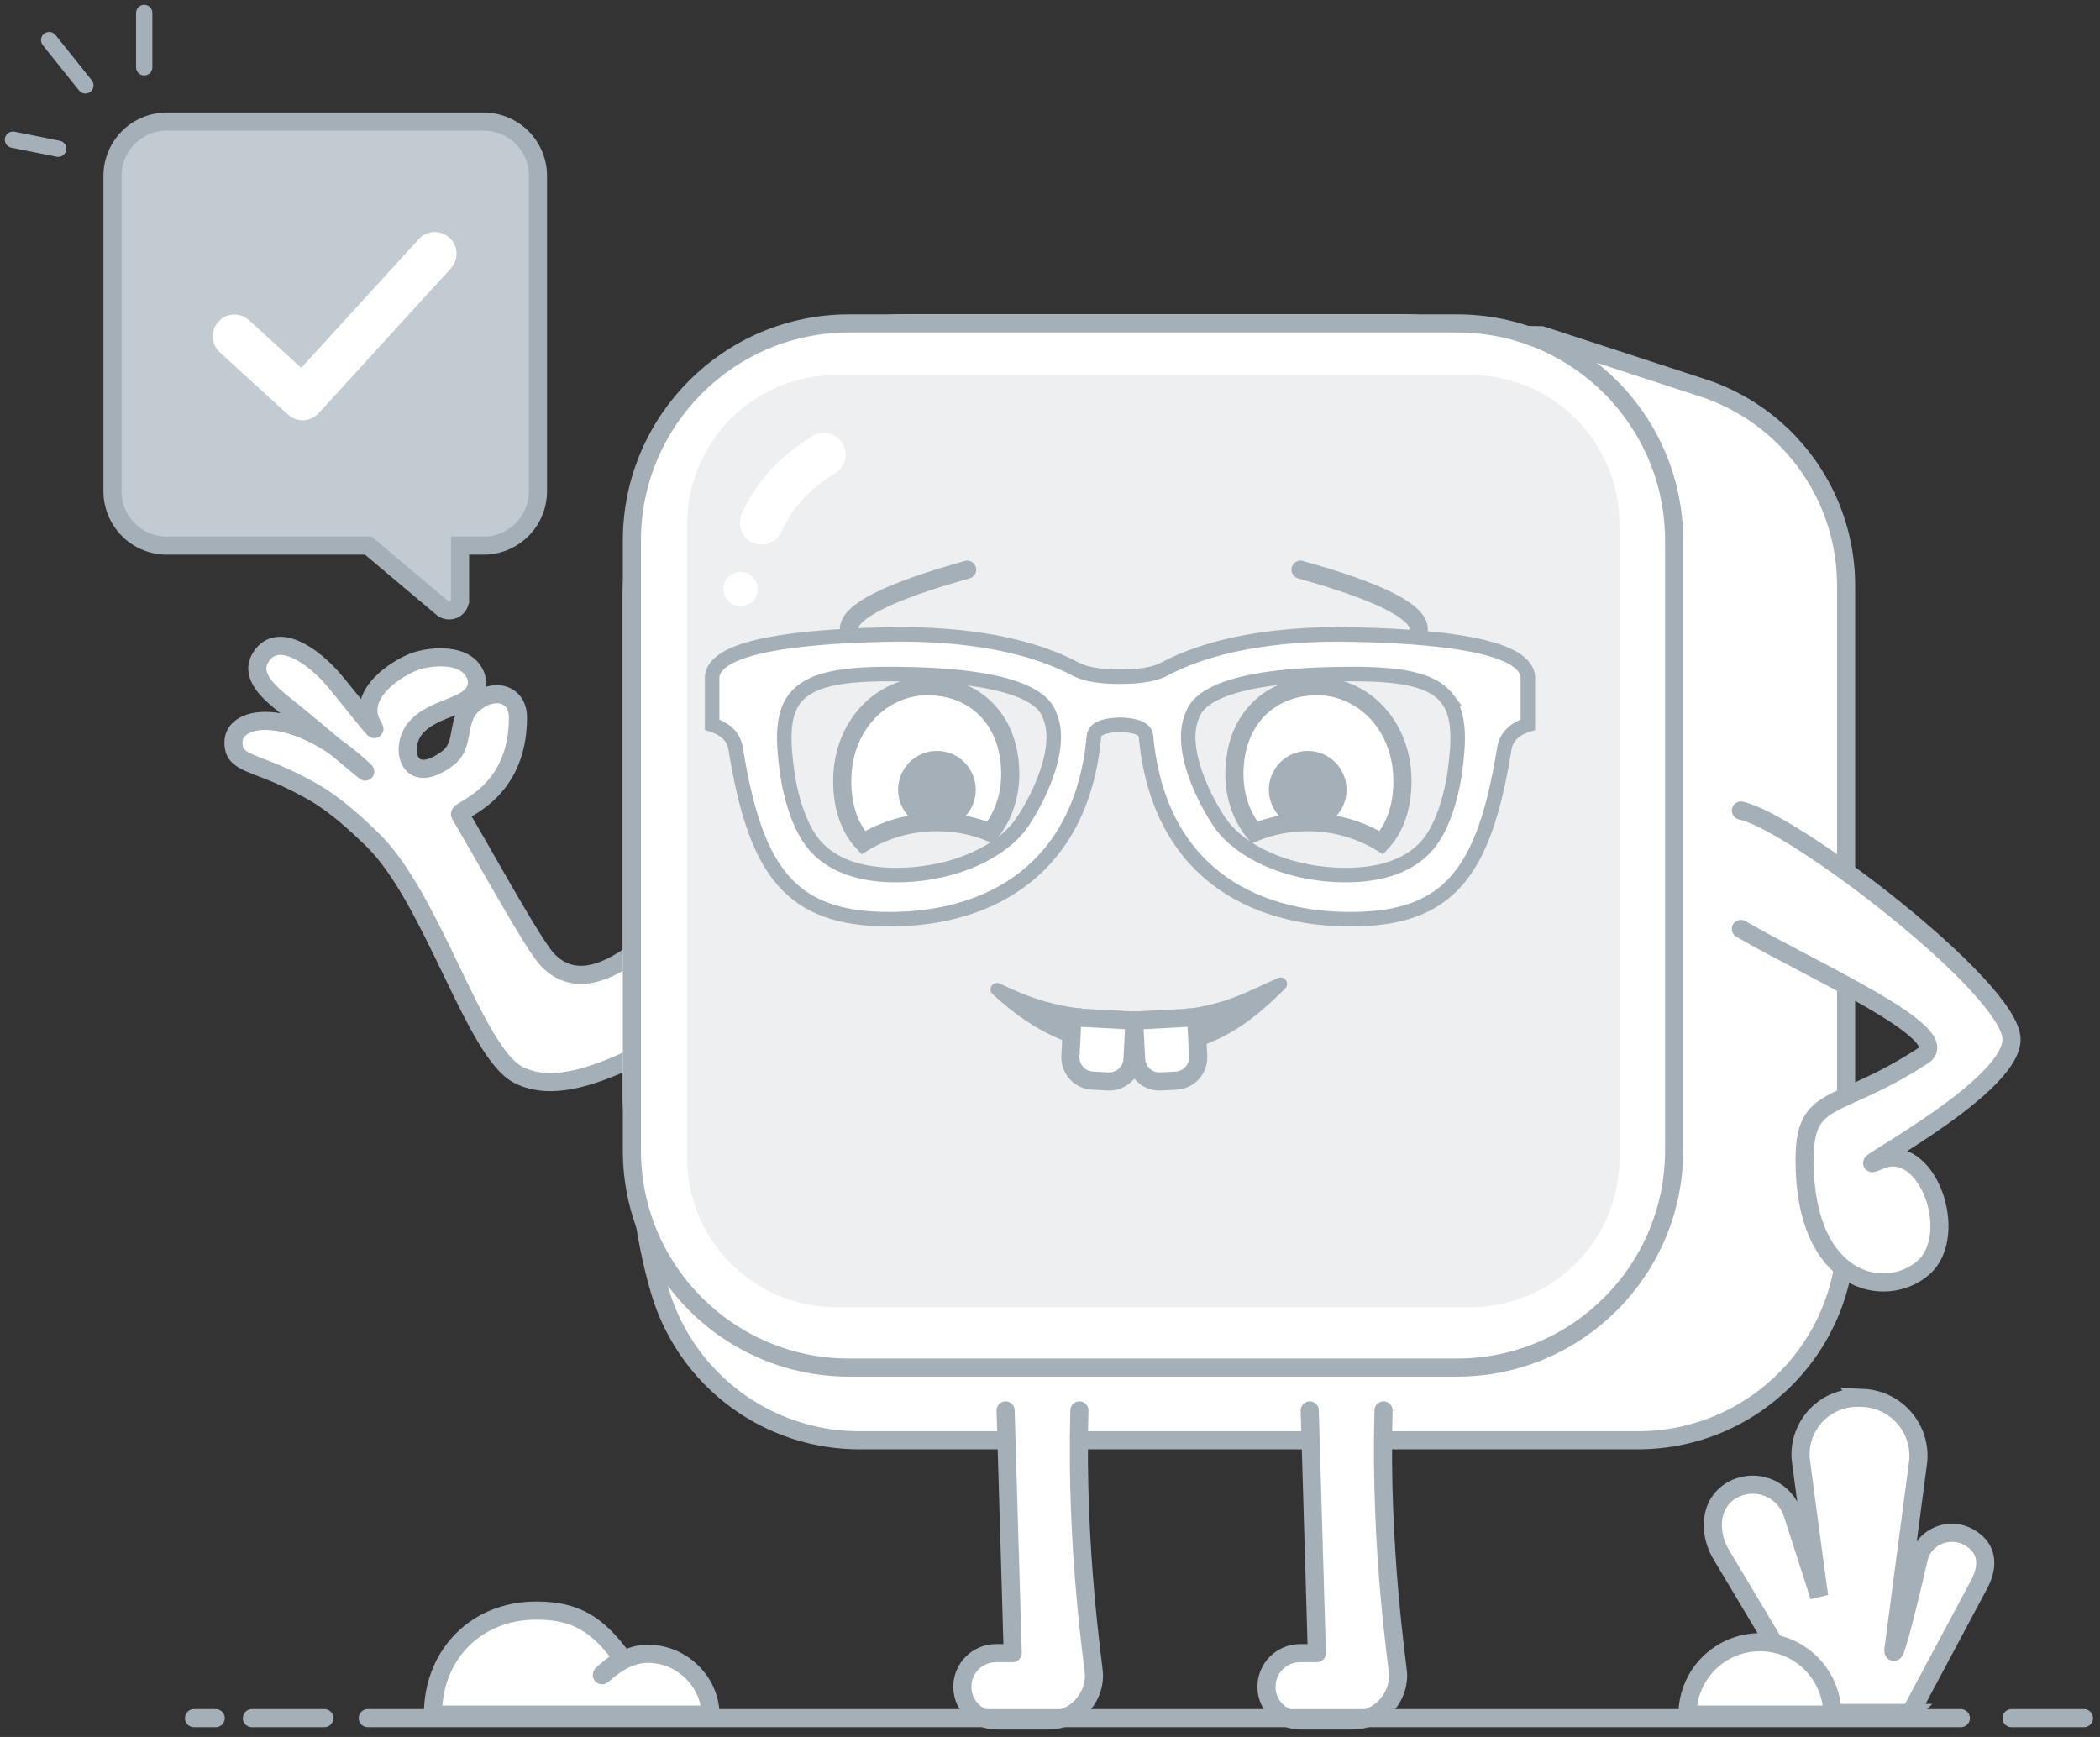
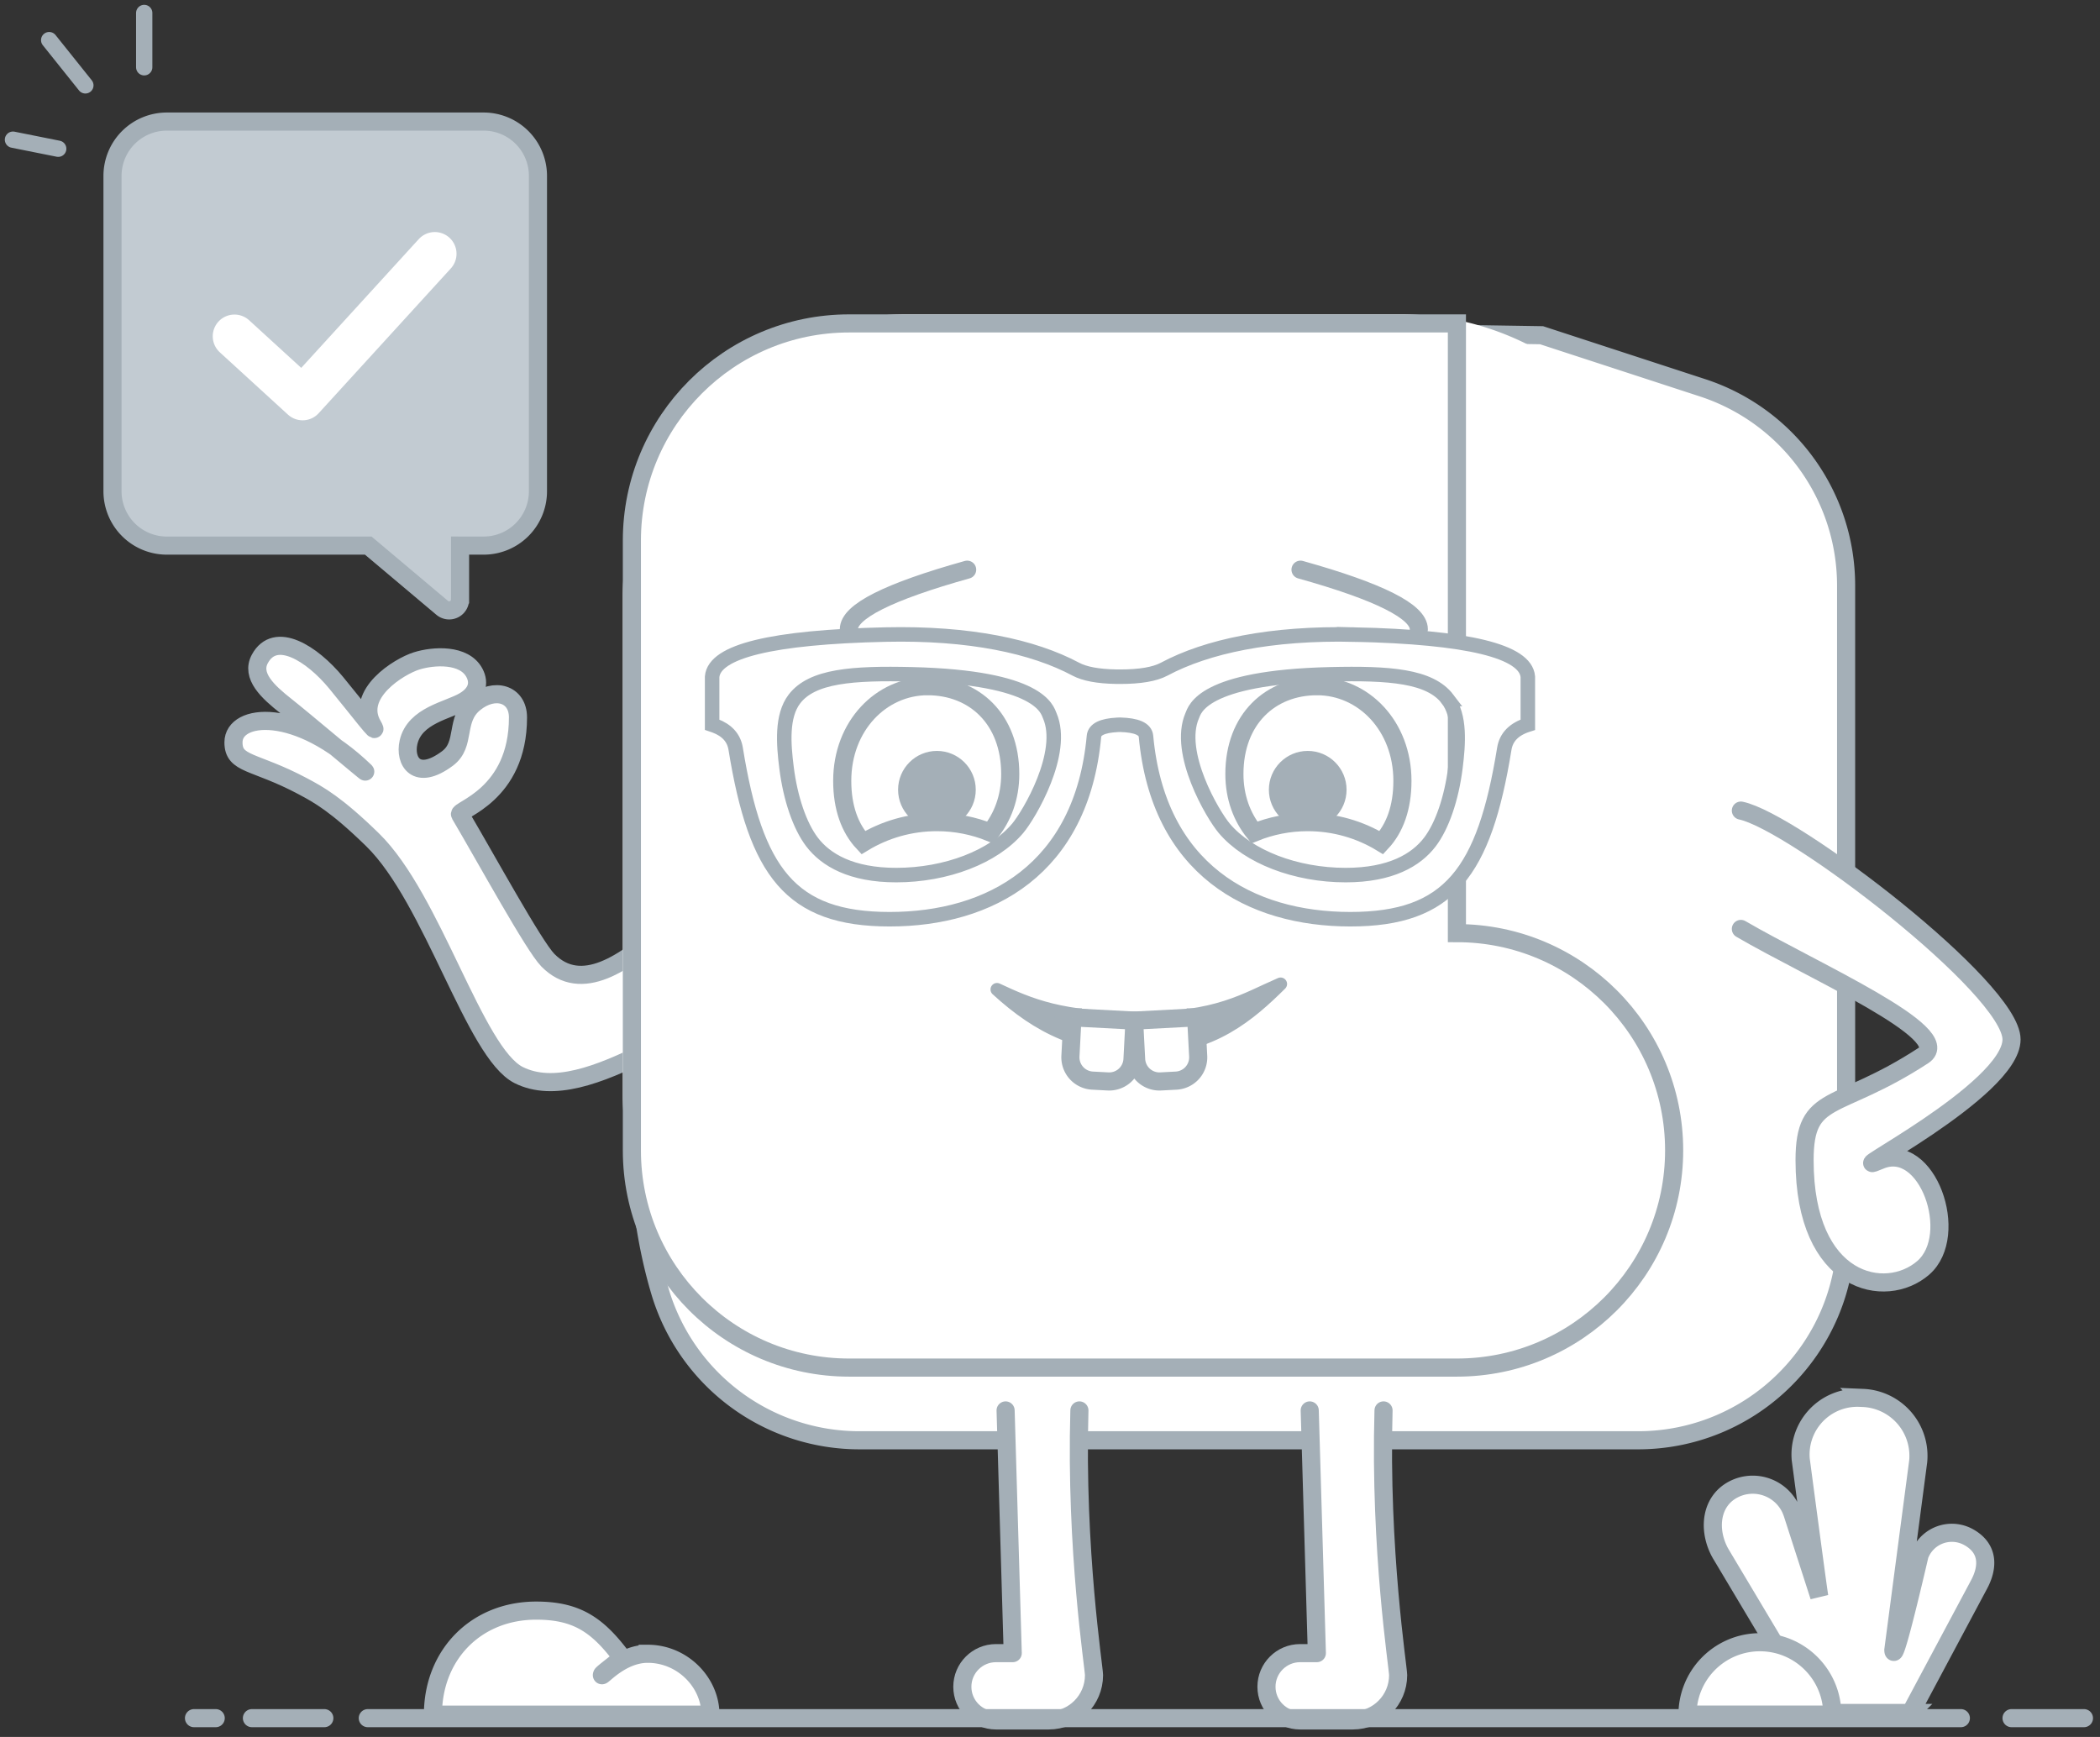
<svg xmlns="http://www.w3.org/2000/svg" xmlns:xlink="http://www.w3.org/1999/xlink" width="162" height="134" fill="none">
  <rect width="100%" height="100%" fill="#333333" stroke="none" />
  <style>.B{fill:#fff}.C{stroke:#a4afb7}.D{stroke-width:1.397}.E{stroke-linecap:round}.F{stroke-linejoin:round}.G{fill-rule:evenodd}.H{stroke-width:1.398}.I{fill:#a4afb7}</style>
  <use xlink:href="#B" class="B" />
  <g class="C">
    <g class="D">
      <use xlink:href="#B" class="E F" />
      <path d="M37.309 9.379a4.19 4.19 0 0 1 4.19 4.19v24.333a4.19 4.19 0 0 1-4.19 4.19l-1.82-.001v4.162a.84.84 0 0 1-.128.445l-.069.095a.84.84 0 0 1-1.181.101l-5.705-4.803-15.537.001a4.19 4.19 0 0 1-4.19-4.19V13.569a4.19 4.19 0 0 1 4.19-4.19h24.439z" fill="#c2cbd2" class="G" />
    </g>
    <path d="M3.793 3.095l2.793 3.491M11.125 1v4.19M1 10.776l3.491.698" stroke-width="1.257" class="E" />
    <path d="M66.772 25.043c-3.543-.056-6.936 1.426-9.303 4.062l-2.89 3.218a16.06 16.06 0 0 0-1.914 2.622c-1.947 3.329-2.985 5.837-3.042 7.537-.703 20.964-.859 36.189-.467 45.675.178 4.303.763 8.13 1.76 11.48a16.04 16.04 0 0 0 15.393 11.478h60.045a16.01 16.01 0 0 0 11.356-4.703c2.906-2.907 4.704-6.922 4.704-11.357V45.183c0-3.475-1.117-6.752-3.061-9.431a16.04 16.04 0 0 0-8.015-5.836l-12.419-4.055-52.147-.818z" class="B D" />
  </g>
  <path d="M108.061 24.253H69.833a21.79 21.79 0 0 0-21.786 21.786v38.381a21.79 21.79 0 0 0 21.786 21.786h38.228a21.79 21.79 0 0 0 21.785-21.786V46.038a21.79 21.79 0 0 0-21.785-21.786z" class="B" />
-   <path d="M112.39 24.951H65.503c-9.255 0-16.758 7.503-16.758 16.758v47.039c0 9.255 7.503 16.759 16.758 16.759h46.887c9.255 0 16.758-7.503 16.758-16.759V41.709c0-9.255-7.503-16.758-16.758-16.758z" class="B C D" />
+   <path d="M112.39 24.951H65.503c-9.255 0-16.758 7.503-16.758 16.758v47.039c0 9.255 7.503 16.759 16.758 16.759h46.887c9.255 0 16.758-7.503 16.758-16.759c0-9.255-7.503-16.758-16.758-16.758z" class="B C D" />
  <use xlink:href="#C" class="B" />
  <use xlink:href="#C" class="C D E F" />
  <use xlink:href="#D" class="B" />
  <use xlink:href="#D" class="C D E F" />
-   <path d="M113.424 28.931H64.518A11.51 11.51 0 0 0 53.01 40.438v48.906a11.51 11.51 0 0 0 11.507 11.507h48.906a11.51 11.51 0 0 0 11.507-11.507V40.438a11.51 11.51 0 0 0-11.507-11.507z" fill="#e6e9ec" fill-opacity=".7" />
  <g class="B C D G">
    <path d="M49.964 127.586c2.701-.001 4.84 2.226 4.84 4.694H33.399c0-4.627 3.335-8.024 7.963-8.024 3.11 0 4.725 1.082 6.624 3.627.04.054-1.579 1.245-1.539 1.301-.189.424 1.369-1.598 3.517-1.598zm97.414 4.567h-7.362l-1.268-2.22-6.023-10.091-.084-.154c-.896-1.75-.653-3.895 1.098-4.791a3.12 3.12 0 0 1 .434-.184 3.23 3.23 0 0 1 3.922 1.607c.045.088.102.226.173.414l2.074 6.431c-.091-.562-.567-4.087-1.428-10.574a4.38 4.38 0 0 1 3.989-4.741 4.33 4.33 0 0 1 .558-.012l.252.01a4.47 4.47 0 0 1 4.278 4.652c-.003.083-.009.167-.017.25l-1.916 14.544c.024.799.698-1.639 2.023-7.314a2.66 2.66 0 0 1 3.426-1.558 2.72 2.72 0 0 1 .359.166c1.493.83 1.589 2.233.764 3.728l-5.252 9.837z" />
    <path d="M135.764 126.694c3.012 0 5.467 2.383 5.582 5.367l.003.218h-11.171a5.59 5.59 0 0 1 5.367-5.581l.219-.004z" />
  </g>
  <path d="M28.372 132.552h122.894m3.91 0h5.586m-141.328 0h5.586m-10.055 0h1.676" class="E C D" />
  <use xlink:href="#E" class="B" />
  <g class="E">
    <use xlink:href="#E" class="C D F" />
    <g stroke="#fff" stroke-width="3.352">
      <path d="M63.556 35.075c-2.261 1.378-3.863 3.131-4.807 5.258" />
      <path d="M18.087 25.943l5.258 4.807 10.197-11.173" class="F" />
    </g>
  </g>
  <g class="B">
    <path d="M57.13 46.777c.733 0 1.327-.594 1.327-1.327s-.594-1.327-1.327-1.327-1.327.594-1.327 1.327.594 1.327 1.327 1.327z" />
    <path d="M101.596 52.937c3.579 0 6.591 3.053 6.591 7.305 0 2.072-.596 3.671-1.621 4.767-1.658-1.006-3.604-1.584-5.685-1.584-1.455 0-2.845.283-4.117.798-.951-1.174-1.539-2.71-1.539-4.508 0-4.253 2.791-6.777 6.37-6.777z" class="C G H" />
  </g>
  <path d="M100.882 63.924c1.655 0 2.996-1.341 2.996-2.996s-1.341-2.996-2.996-2.996-2.997 1.342-2.997 2.996 1.341 2.996 2.997 2.996z" class="I" />
  <path d="M71.563 52.937c-3.579 0-6.591 3.053-6.591 7.305 0 2.072.596 3.671 1.62 4.767 1.658-1.006 3.604-1.584 5.685-1.584 1.456 0 2.846.283 4.117.798.95-1.174 1.539-2.71 1.539-4.508 0-4.253-2.791-6.777-6.37-6.777z" class="B C G H" />
  <path d="M72.277 63.924c-1.655 0-2.996-1.341-2.996-2.996s1.342-2.996 2.996-2.996 2.996 1.342 2.996 2.996-1.341 2.996-2.996 2.996z" class="I" />
  <g class="C">
    <path d="M74.611 43.949c-6.086 1.702-9.129 3.234-9.129 4.597m34.842-4.597c6.086 1.702 9.129 3.234 9.129 4.597" stroke-width="1.394" class="E F" />
    <g class="G">
      <path d="M88.415 80.868c5.056 0 8.045-2.648 10.374-4.956-2.759 1.191-4.824 2.66-10.892 2.66s-8.434-1.048-10.987-2.238c3.266 2.986 6.449 4.534 11.505 4.534z" stroke-width=".999" class="F I" />
      <g class="B">
        <g class="H">
          <path d="M82.732 78.487l4.788.251-.157 2.992a1.8 1.8 0 0 1-1.889 1.701l-1.197-.063a1.8 1.8 0 0 1-1.701-1.889l.157-2.992z" />
          <path d="M92.276 78.487l-4.788.251.157 2.992a1.8 1.8 0 0 0 1.889 1.701l1.197-.063a1.8 1.8 0 0 0 1.701-1.889l-.157-2.992z" />
        </g>
        <path d="M104.49 48.955c8.741.196 13.198 1.28 13.371 3.252v3.705c-1.065.337-1.67.955-1.815 1.854-1.543 9.527-4.237 13.15-11.878 13.15-7.723 0-14.822-3.84-15.763-14.117-.051-.558-.72-.853-2.006-.887l-.221.009c-1.142.061-1.738.353-1.786.878-.941 10.278-8.04 14.117-15.763 14.117-7.641 0-10.335-3.624-11.877-13.15-.136-.839-.672-1.434-1.609-1.783l-.207-.071v-3.705c.173-1.972 4.63-3.055 13.371-3.252 6.485-.145 11.383.909 14.684 2.67.674.36 1.702.553 3.083.579l.325.003c1.546 0 2.682-.194 3.408-.582 3.3-1.761 8.199-2.815 14.683-2.67zm-34.135 3.068c-4.589-.11-7.715.117-9.076 1.909-.996 1.312-.837 3.449-.603 5.302.298 2.368 1.022 4.483 1.964 5.722 1.061 1.395 3.033 2.556 6.496 2.556 3.87 0 7.51-1.409 9.369-3.605.894-1.056 3.709-5.835 2.478-8.687-.207-.481-.735-2.959-10.628-3.197zm41.317 1.909c-1.362-1.792-4.487-2.019-9.076-1.909-9.894.237-10.421 2.716-10.629 3.197-1.231 2.853 1.584 7.631 2.478 8.687 1.859 2.196 5.499 3.605 9.368 3.605 3.464 0 5.436-1.161 6.496-2.556.943-1.239 1.666-3.354 1.965-5.722.233-1.853.393-3.99-.603-5.302z" stroke-width="1.119" />
      </g>
    </g>
  </g>
  <defs>
    <path id="B" d="M61.981 75.275c-8.022 2.543-16.67 10.308-21.961 7.668-3.421-1.707-6.616-13.6-11.274-18.15-2.814-2.749-4.152-3.477-5.389-4.136-3.755-1.999-5.346-1.638-5.346-3.387 0-2.268 4.933-2.785 10.147 2.237.368.354-4.812-4.021-6.085-5.023-1.408-1.108-2.739-2.339-2.027-3.653 1.192-2.201 4.011-.431 5.887 1.844 1.657 2.01 3.473 4.415 2.814 3.276-1.404-2.427 2.049-4.538 3.375-4.957s3.693-.56 4.477.916c.435.817.173 1.607-.785 2.175-1.231.729-3.824 1.085-4.3 3.185-.33 1.456.607 3.039 3.011 1.24 1.465-1.096.518-2.989 2.073-4.264s3.361-.711 3.361 1.1c0 6.018-4.688 7.117-4.469 7.488 2.073 3.515 5.699 10.152 6.776 11.245 5.139 5.215 13.53-9.38 16.52-8.028" />
    <path id="C" d="M101.036 108.812l.55 18.724h-1.291c-1.434 0-2.596 1.162-2.596 2.596s1.162 2.595 2.596 2.595h4.068c1.929 0 3.493-1.564 3.493-3.493 0-.594-1.434-9.606-1.127-20.422" />
    <path id="D" d="M77.575 108.812l.55 18.724h-1.291c-1.433 0-2.596 1.162-2.596 2.596s1.162 2.595 2.596 2.595h4.068c1.929 0 3.493-1.564 3.493-3.493 0-.594-1.434-9.606-1.127-20.422" />
    <path id="E" d="M134.296 71.665c5.477 3.199 16.659 8.085 14.071 9.774-6.701 4.374-9.157 2.803-9.157 8.071 0 9.57 6.258 10.819 9.157 8.299s.316-9.849-3.331-8.299 10.14-5.369 10.14-9.32-16.866-16.835-20.88-17.654" />
  </defs>
</svg>